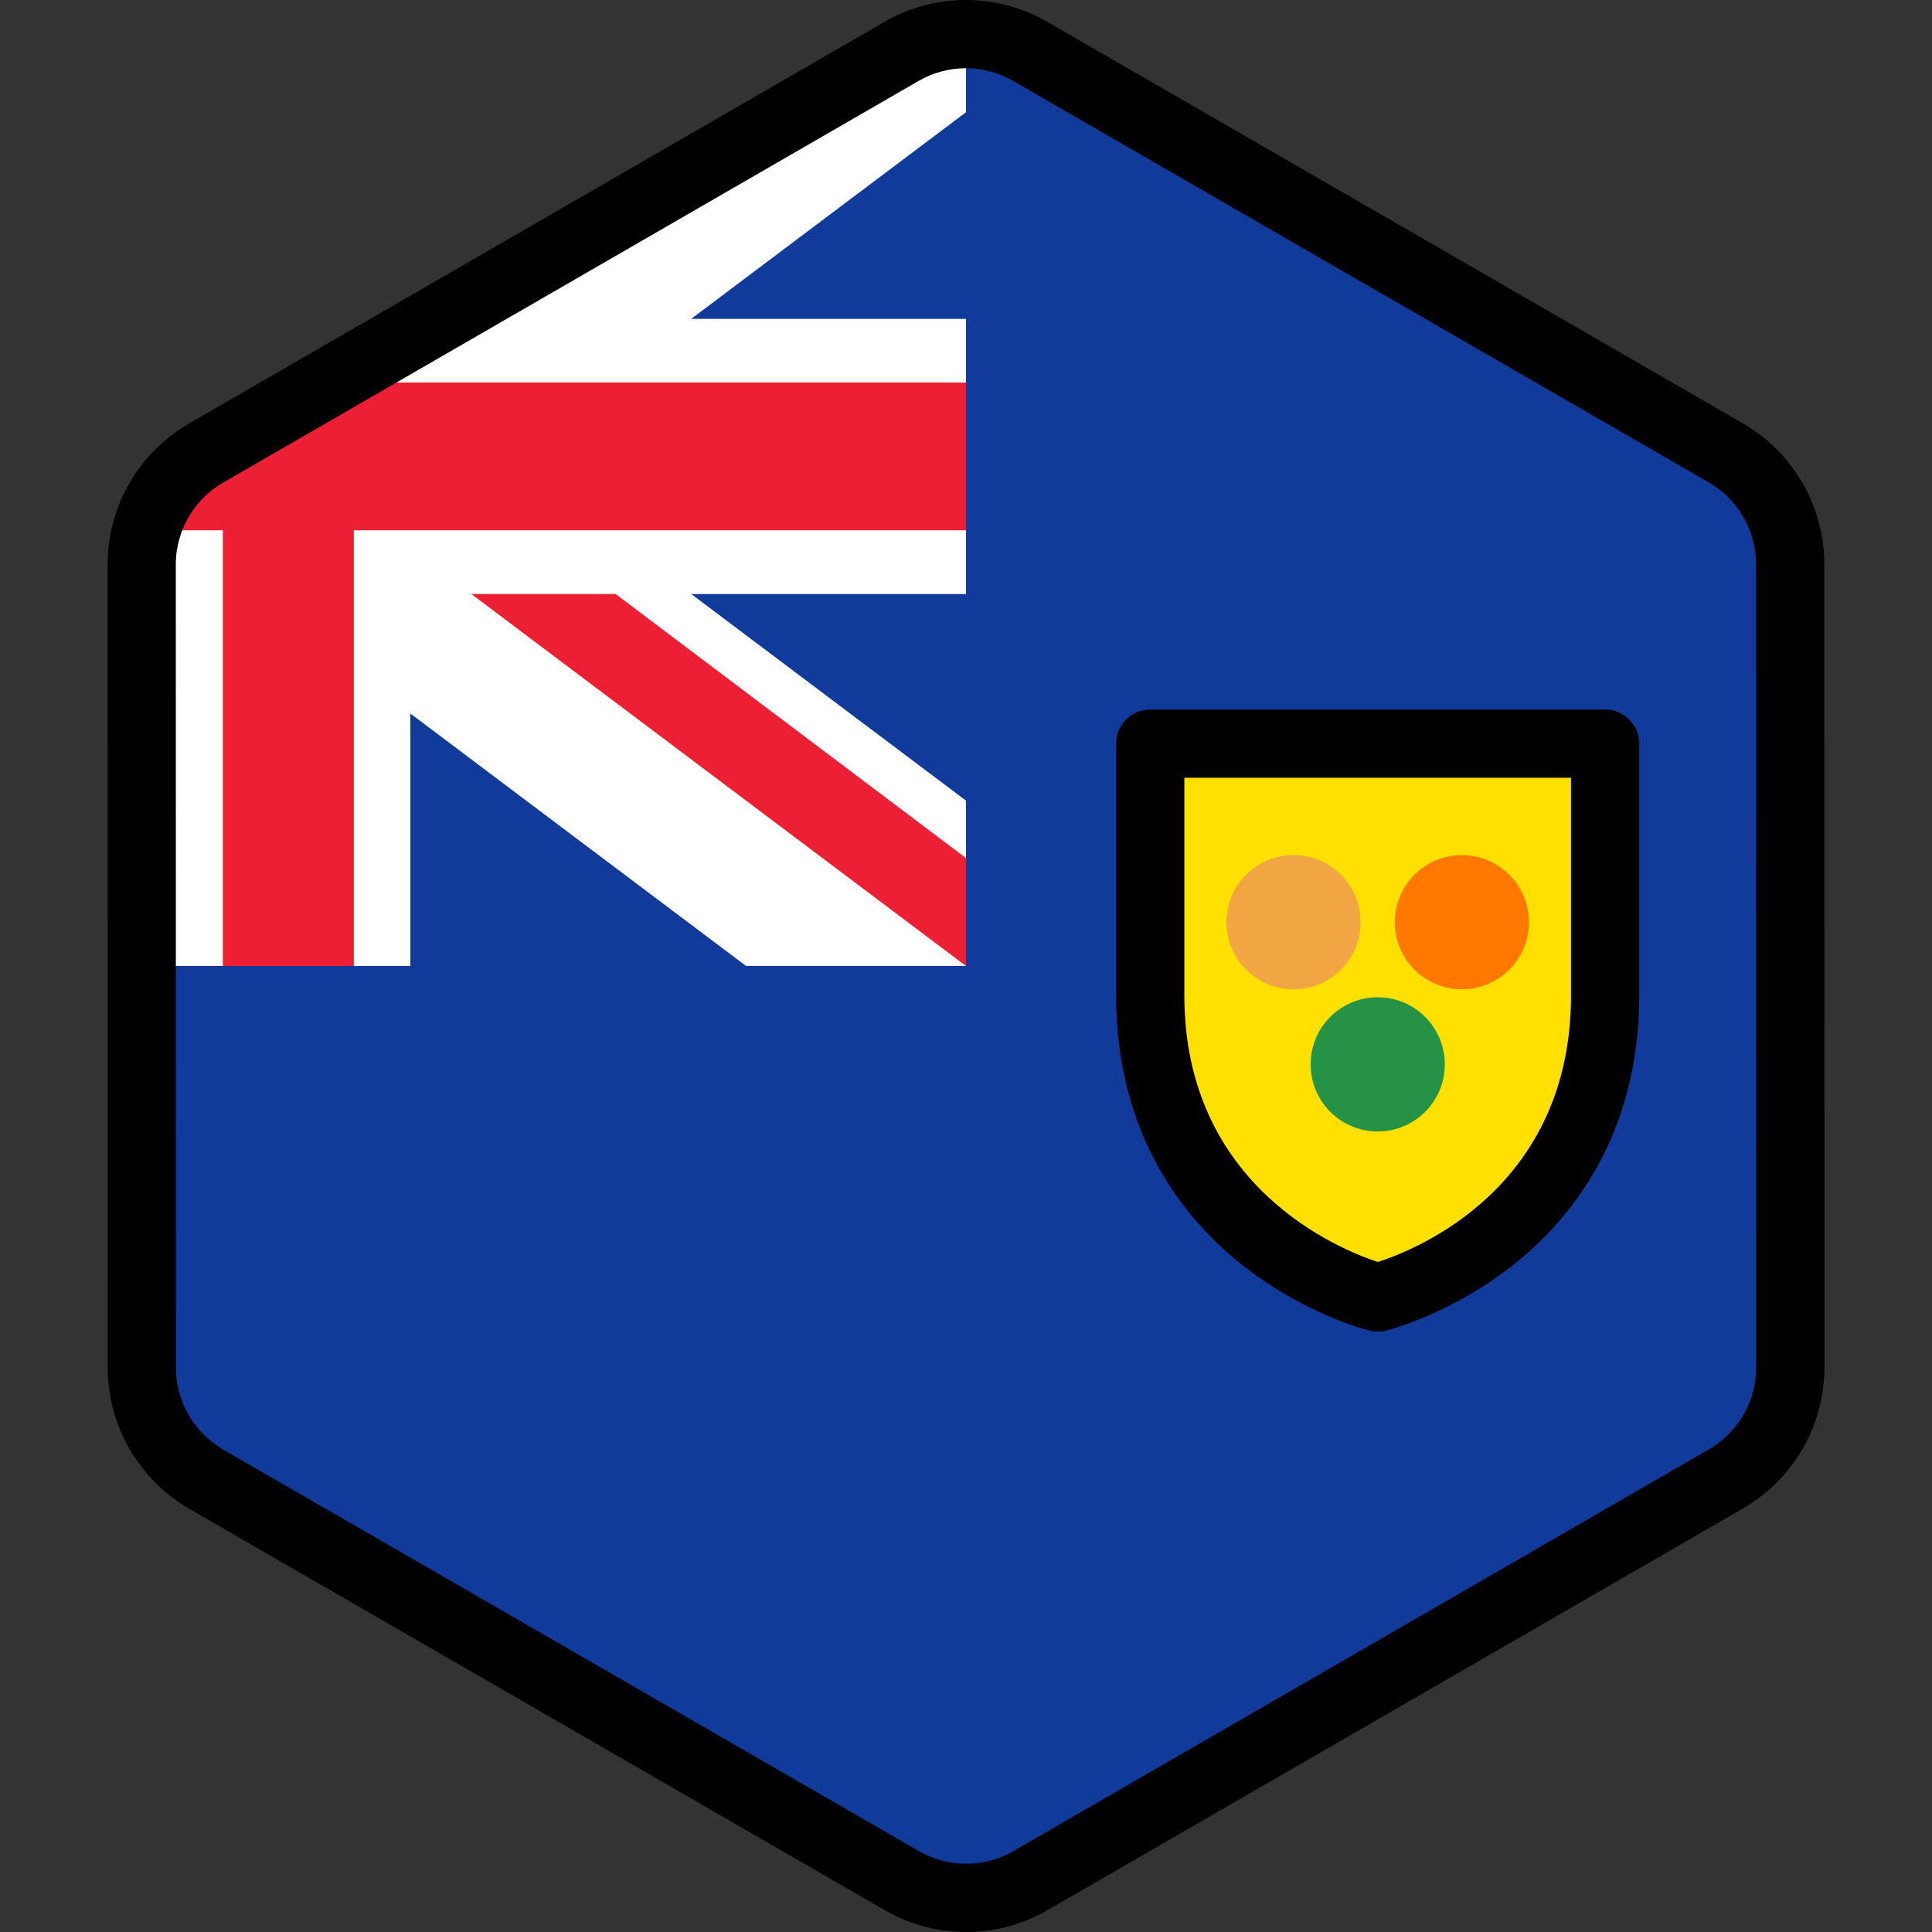
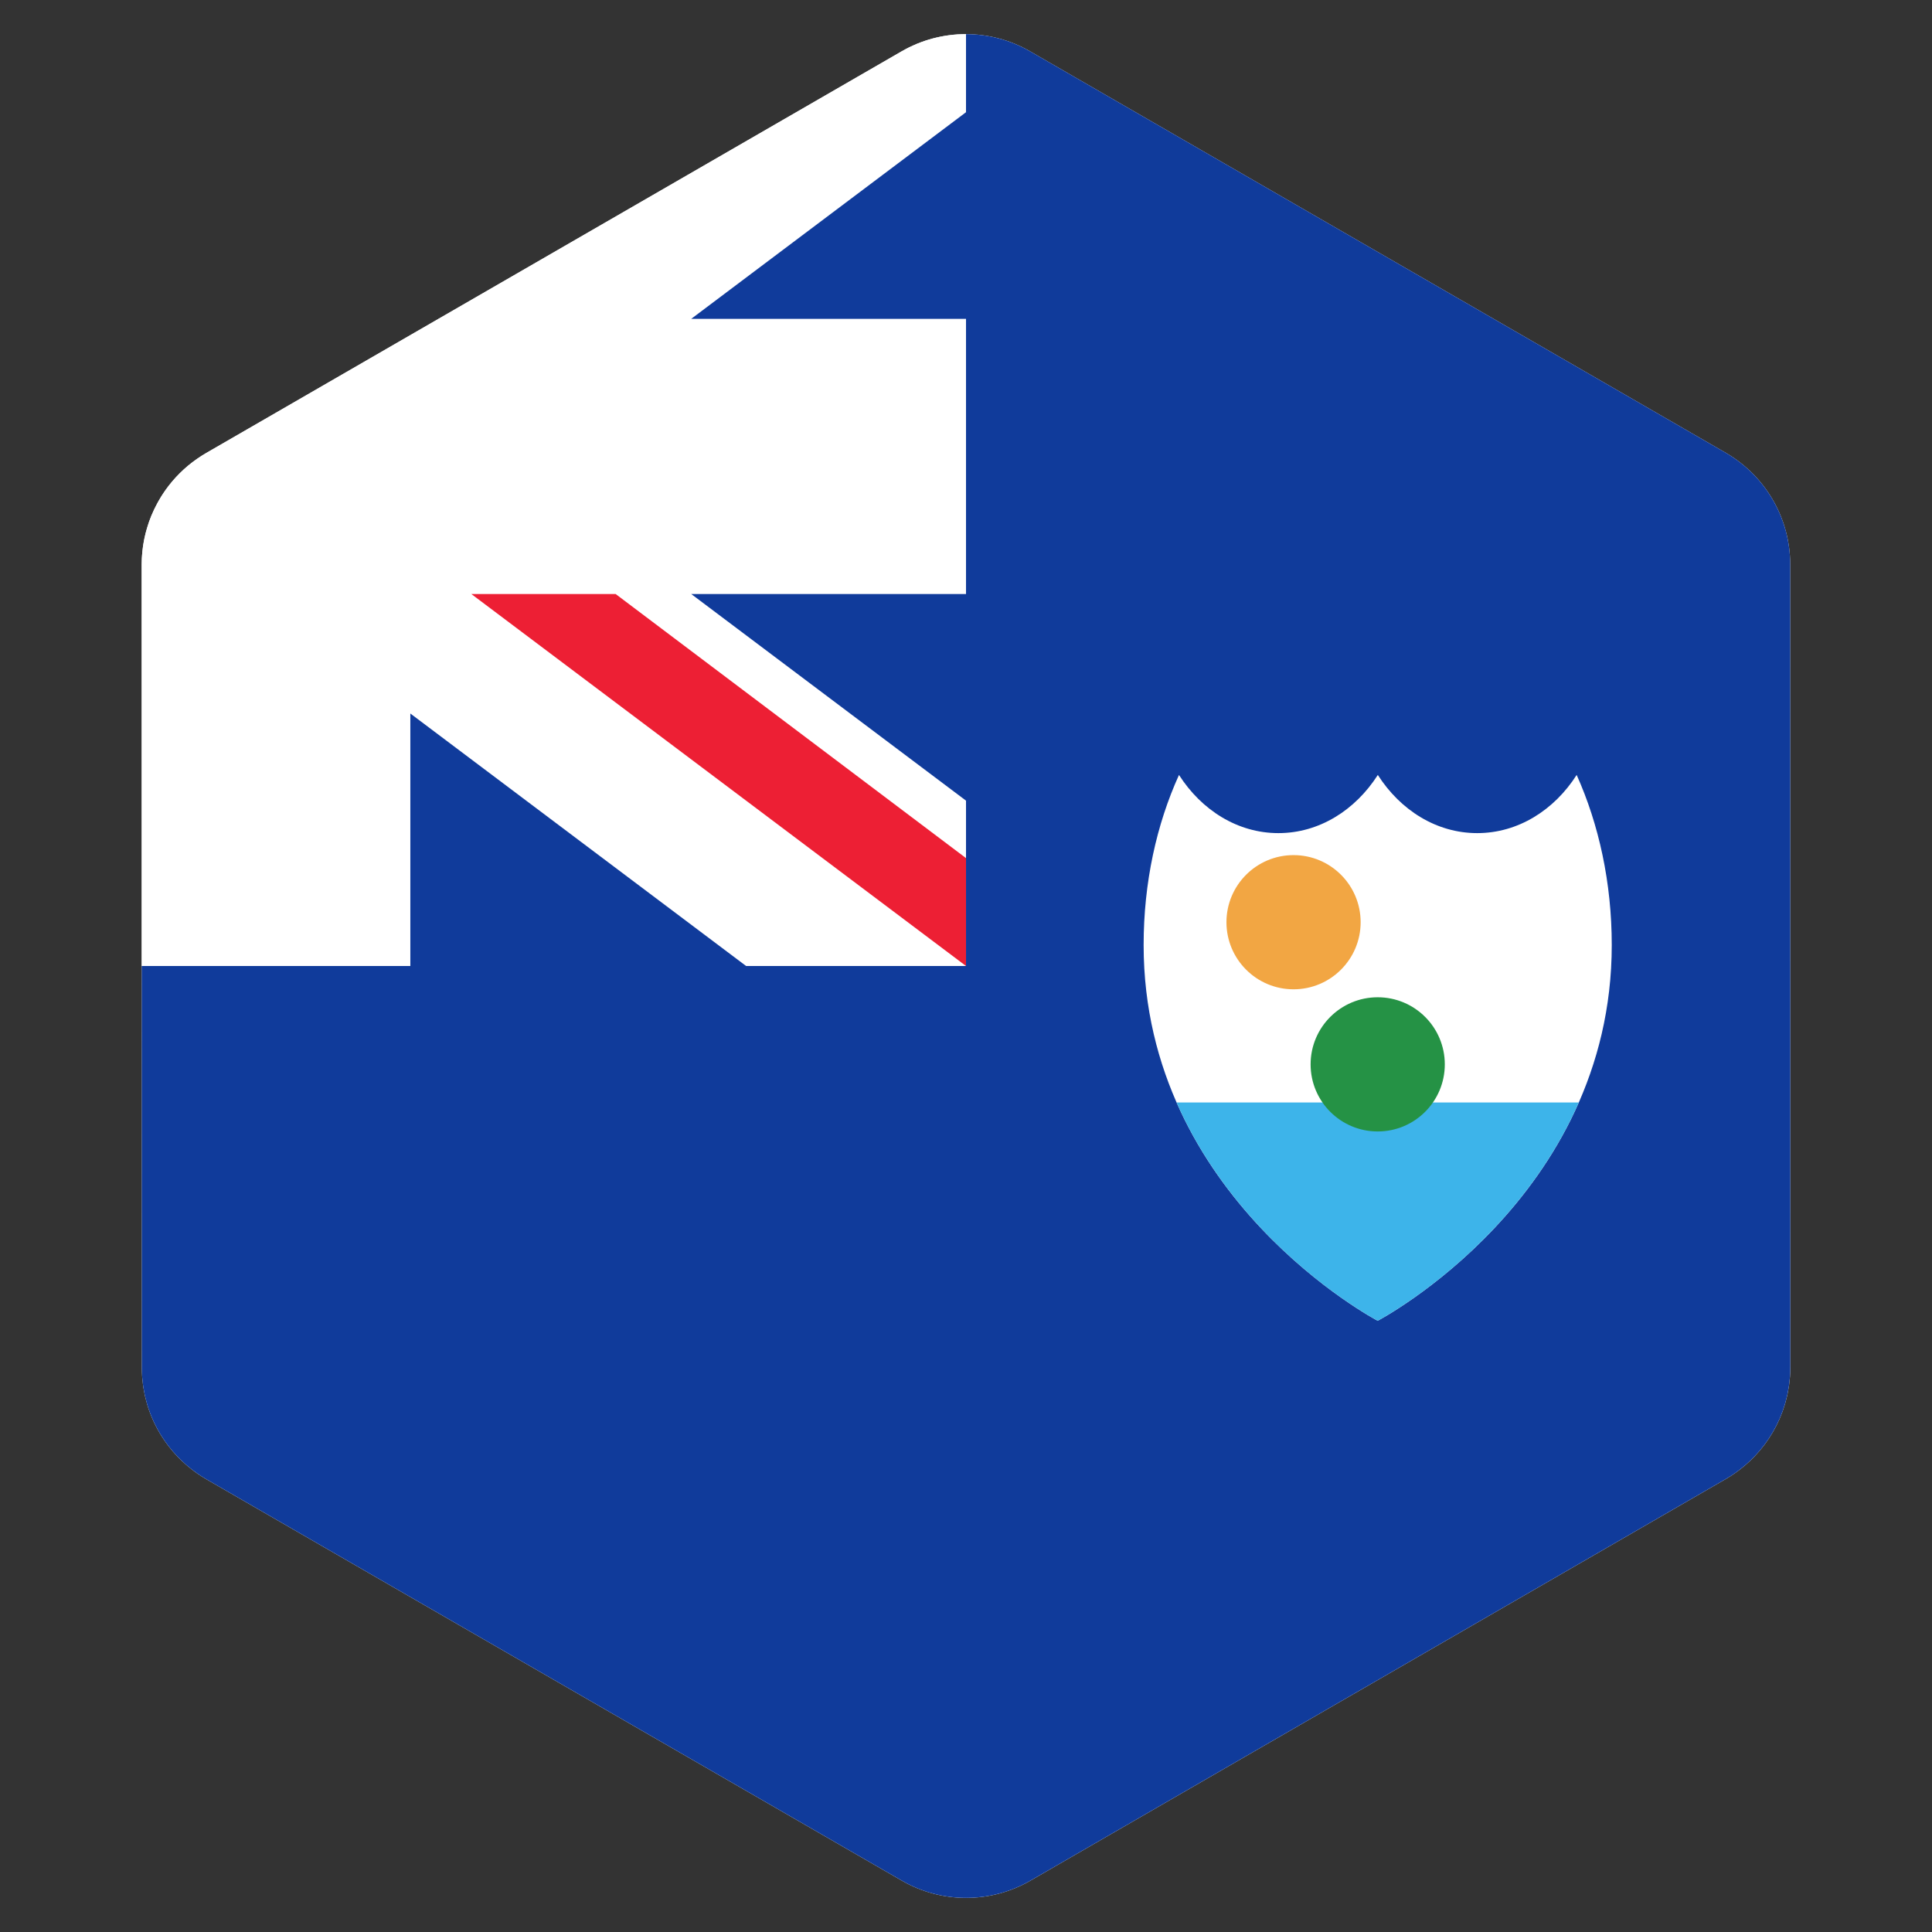
<svg xmlns="http://www.w3.org/2000/svg" height="800px" width="800px" version="1.1" id="Layer_1" viewBox="0 0 512 512" xml:space="preserve">
  <rect x="0" y="0" width="512" height="512" fill="#333333" stroke="none" />
  <g>
    <path style="fill:#FFFFFF;" d="M473.106,371.85c0.176-0.61,0.336-1.227,0.479-1.848c0.046-0.201,0.088-0.403,0.13-0.604   c0.113-0.54,0.213-1.085,0.301-1.632c0.037-0.237,0.076-0.474,0.11-0.711c0.075-0.546,0.131-1.095,0.18-1.644   c0.02-0.225,0.047-0.448,0.063-0.674c0.052-0.767,0.084-1.537,0.084-2.313l0,0l0,0v-0.006l-0.006-40.904v-0.002l-0.004-26.203   v-0.002v-4.213l-0.005-25.574l0,0l-0.007-48.824l-0.004-26.204l-0.007-40.985c0-2.996-0.407-5.93-1.16-8.75   c-0.405-1.517-0.915-2.997-1.521-4.435c-2.477-5.877-6.574-11.016-11.925-14.74c-0.784-0.545-1.584-1.071-2.421-1.554l-22.872-13.2   l-21.414-12.358l-17.239-9.949l-65.927-38.046l-25.717-14.842l-19.288-11.132l-11.953-6.898   c-10.533-6.078-23.509-6.077-34.04,0.006l-11.872,6.857l-19.288,11.14l-25.717,14.854l0,0l-65.917,38.07l-28.889,16.686   l-21.408,12.365l-11.284,6.517c-0.811,0.469-1.59,0.979-2.353,1.507c-3.272,2.266-6.073,5.068-8.333,8.236   c-1.517,2.128-2.781,4.423-3.773,6.841c-1.655,4.031-2.558,8.399-2.557,12.899l0.007,40.912l0.004,26.204l0.012,73.738v4.011v0.85   v0.001v0.013l0,0v0.005l0,0l0.004,26.198v0.002v1.863l0.002,12.617l0.004,26.496v0.007l0,0c0,0.773,0.033,1.539,0.084,2.305   c0.016,0.224,0.042,0.445,0.061,0.668c0.048,0.55,0.105,1.096,0.18,1.638c0.033,0.236,0.072,0.471,0.108,0.708   c0.087,0.544,0.186,1.086,0.298,1.625c0.042,0.201,0.084,0.403,0.13,0.603c0.14,0.615,0.299,1.222,0.471,1.825   c0.033,0.113,0.061,0.228,0.095,0.34c0.909,3.043,2.24,5.93,3.94,8.588c0,0.001,0.001,0.002,0.001,0.002l0.001,0.002   c1.172,1.832,2.517,3.551,4.026,5.137c0.051,0.053,0.098,0.106,0.148,0.159c0.709,0.734,1.454,1.438,2.231,2.112   c0.125,0.11,0.254,0.215,0.382,0.322c0.786,0.661,1.595,1.298,2.445,1.89c0.784,0.545,1.584,1.07,2.421,1.553L77.16,404.99   l21.414,12.359l17.561,10.134l91.644,52.89l19.288,11.132l11.953,6.899c10.534,6.078,23.509,6.076,34.04-0.007l11.872-6.857   l19.288-11.14l25.717-14.853l55.554-32.086l10.363-5.985l26.36-15.224l21.408-12.365l13.813-7.977   c0.811-0.469,1.59-0.98,2.353-1.507c0.851-0.588,1.659-1.226,2.446-1.884c0.128-0.106,0.258-0.212,0.385-0.323   c0.779-0.671,1.526-1.374,2.237-2.108c0.047-0.048,0.09-0.098,0.136-0.145c3.724-3.893,6.476-8.61,8.02-13.767   C473.047,372.067,473.074,371.958,473.106,371.85z" />
    <path style="fill:#FFFFFF;" d="M256.002,9.043c-2.941-0.002-5.883,0.375-8.748,1.132c-0.004,0.001-0.008,0.002-0.012,0.002   c-0.665,0.176-1.325,0.377-1.982,0.596c-0.052,0.018-0.104,0.03-0.156,0.048c-0.615,0.206-1.221,0.439-1.826,0.682   c-0.09,0.036-0.183,0.065-0.275,0.102c-0.528,0.217-1.046,0.462-1.565,0.706c-0.163,0.077-0.33,0.142-0.492,0.223   c-0.563,0.276-1.116,0.58-1.667,0.89c-0.111,0.063-0.227,0.117-0.336,0.18l-11.872,6.857l-19.288,11.14l-25.717,14.854l0,0   l-65.918,38.072l-28.889,16.686l-21.408,12.365l-11.284,6.517c-0.811,0.469-1.59,0.979-2.353,1.507   c-1.636,1.133-3.155,2.4-4.546,3.781c-1.391,1.379-2.657,2.872-3.787,4.456c-0.948,1.33-1.784,2.732-2.53,4.182   c-0.447,0.869-0.87,1.753-1.243,2.659c-0.251,0.61-0.479,1.228-0.693,1.854c-0.018,0.054-0.035,0.11-0.053,0.164   c-0.204,0.608-0.394,1.221-0.567,1.841v0.001c0,0.001-0.001,0.001-0.001,0.002c-0.398,1.433-0.704,2.898-0.914,4.386   c-0.008,0.066-0.016,0.133-0.025,0.199c-0.083,0.616-0.146,1.237-0.195,1.861c-0.012,0.162-0.025,0.324-0.036,0.486   c-0.045,0.698-0.074,1.398-0.074,2.104l0.001,7.842l-0.001,98.58h21.504h34.72h14.965v-66.914l88.985,66.914H256v-28.59V212.18   l-72.823-54.76H256V140.54v-39.163V84.496h-72.819l72.822-54.76V9.043z" />
  </g>
  <g>
    <polygon style="fill:#ED1F34;" points="124.904,157.419 256.002,255.999 256.002,227.409 163.147,157.419  " />
-     <path style="fill:#ED1F34;" d="M59.057,140.54v115.461h34.72V140.54h162.226v-39.163H93.777v-3.928l-6.518,3.765l-21.408,12.364   l-11.284,6.517c-0.811,0.469-1.59,0.979-2.353,1.507c-1.636,1.133-3.155,2.4-4.546,3.781c-1.391,1.379-2.657,2.872-3.787,4.456   c-0.948,1.33-1.784,2.732-2.53,4.182c-0.447,0.869-0.87,1.753-1.243,2.659c-0.251,0.61-0.479,1.228-0.693,1.854   c-0.018,0.054-0.035,0.11-0.053,0.164c-0.204,0.608-0.394,1.221-0.567,1.841v0.001H59.057z" />
  </g>
  <path style="fill:#103B9B;" d="M474.446,321.512v-0.002l-0.004-26.203v-0.002v-4.213l-0.005-25.574l-0.007-48.824l-0.004-26.204  l-0.007-40.985c0-2.996-0.407-5.93-1.16-8.75c-0.405-1.517-0.915-2.997-1.521-4.435c-2.477-5.877-6.574-11.016-11.925-14.74  c-0.784-0.545-1.584-1.071-2.421-1.554l-22.872-13.2l-21.414-12.358l-17.239-9.949l-65.927-38.046l-25.717-14.842l-19.288-11.132  l-11.953-6.898c-7.89-4.553-17.152-5.694-25.729-3.424l0,0c2.866-0.758,5.807-1.136,8.748-1.132v20.694l-72.821,54.758h72.822v16.88  v39.163v16.88h-72.823l72.823,54.76v15.229v28.591h-58.275l-88.985-66.914v66.914H93.777h-34.72H37.569l0.006,34.432v4.011v0.85  v0.001v0.013l0,0v0.005l0,0l0.004,26.198v0.002v1.863l0.001,12.617l0.005,26.496v0.007l0,0c0,0.773,0.033,1.539,0.084,2.305  c0.016,0.224,0.042,0.445,0.061,0.668c0.048,0.55,0.105,1.096,0.18,1.639c0.033,0.235,0.071,0.47,0.108,0.706  c0.087,0.544,0.186,1.086,0.299,1.625c0.042,0.201,0.084,0.403,0.13,0.603c0.14,0.615,0.298,1.222,0.471,1.825  c0.033,0.113,0.061,0.228,0.095,0.34c0.909,3.043,2.24,5.93,3.94,8.588c0,0.002,0,0.002,0.001,0.004l0.001,0.001  c1.172,1.832,2.517,3.551,4.026,5.136c0.051,0.054,0.098,0.107,0.148,0.16c0.709,0.734,1.454,1.438,2.231,2.112  c0.125,0.11,0.254,0.215,0.382,0.322c0.786,0.661,1.595,1.298,2.445,1.89c0.784,0.545,1.584,1.07,2.421,1.553l22.552,13.016  l21.414,12.359l17.561,10.134l91.644,52.89l19.288,11.132l11.953,6.899c10.534,6.078,23.509,6.076,34.04-0.007l11.872-6.857  l19.288-11.14l25.717-14.853l55.554-32.086l10.364-5.985l26.36-15.225l21.408-12.365l13.813-7.977  c0.811-0.469,1.59-0.98,2.352-1.507c0.851-0.588,1.659-1.226,2.446-1.884c0.128-0.106,0.258-0.212,0.385-0.323  c0.779-0.671,1.526-1.374,2.237-2.108c0.047-0.048,0.09-0.098,0.137-0.145c3.724-3.893,6.475-8.61,8.019-13.767  c0.031-0.106,0.059-0.215,0.09-0.323c0.176-0.61,0.336-1.227,0.479-1.848c0.046-0.201,0.088-0.403,0.13-0.603  c0.113-0.541,0.213-1.086,0.3-1.635c0.039-0.236,0.077-0.473,0.11-0.71c0.075-0.546,0.131-1.095,0.18-1.644  c0.021-0.225,0.047-0.447,0.063-0.674c0.052-0.767,0.084-1.537,0.084-2.313l0,0v-0.006L474.446,321.512z" />
  <path style="fill:#FFFFFF;" d="M312.446,205.368c5.964,9.328,15.528,15.417,26.342,15.417c10.812,0,20.377-6.089,26.349-15.417  c5.964,9.328,15.528,15.417,26.342,15.417s20.395-6.089,26.35-15.417c5.876,13.086,9.301,28.525,9.301,45.073  c0,67.067-62.029,99.578-62.029,99.578s-62.029-32.512-62.029-99.578C303.073,233.894,306.498,218.453,312.446,205.368z" />
  <path style="fill:#3DB4EA;" d="M311.805,292.165c17.087,38.871,53.297,57.853,53.297,57.853s36.21-18.982,53.297-57.853H311.805z" />
  <g>
-     <path style="fill:#FFE000;" d="M365.101,285.544c-14.189,0-25.732-11.542-25.732-25.731c0-14.19,11.543-25.733,25.732-25.733   c14.189,0,25.732,11.543,25.732,25.733C390.833,274.003,379.29,285.544,365.101,285.544z M365.101,252.165   c-4.217,0-7.649,3.432-7.649,7.65c0,4.217,3.432,7.648,7.649,7.648c4.217,0,7.649-3.431,7.649-7.648   C372.75,255.596,369.318,252.165,365.101,252.165z" />
-     <path style="fill:#FFE000;" d="M304.825,197.07v66.721c0,65.174,60.276,80.071,60.276,80.071s60.276-14.897,60.276-80.071V197.07   L304.825,197.07L304.825,197.07z" />
-   </g>
+     </g>
  <circle style="fill:#F2A643;" cx="342.803" cy="244.395" r="17.781" />
-   <circle style="fill:#FF7900;" cx="387.408" cy="244.395" r="17.781" />
  <circle style="fill:#259245;" cx="365.106" cy="282.068" r="17.781" />
-   <path d="M365.101,352.903c-0.728,0-1.456-0.088-2.17-0.264c-0.692-0.172-17.151-4.342-33.563-17.271  c-15.321-12.07-33.585-34.285-33.585-71.578v-66.72c0-4.993,4.048-9.041,9.041-9.041h120.552c4.993,0,9.041,4.048,9.041,9.041v66.72  c0,37.293-18.264,59.508-33.585,71.578c-16.412,12.93-32.871,17.1-33.563,17.271C366.558,352.815,365.83,352.903,365.101,352.903z   M313.866,206.111v57.678c0,50.75,41.284,67.377,51.259,70.648c10.234-3.284,51.211-19.623,51.211-70.648v-57.678L313.866,206.111  L313.866,206.111z M483.459,149.505c0-3.709-0.493-7.437-1.464-11.075c-0.503-1.887-1.15-3.777-1.928-5.623  c-3.18-7.542-8.399-13.99-15.091-18.646c-1.113-0.775-2.086-1.398-3.066-1.964L277.502,5.768C270.963,1.995,263.516,0,255.967,0  c-7.555,0-15.005,1.998-21.547,5.776L50.049,112.263c-0.943,0.545-1.89,1.149-2.985,1.907c-4.086,2.831-7.632,6.335-10.545,10.419  c-1.911,2.681-3.517,5.592-4.776,8.658c-2.146,5.23-3.234,10.724-3.234,16.332l0.036,212.917c0,0.928,0.034,1.882,0.105,2.917  c0.017,0.241,0.039,0.48,0.064,0.721l0.013,0.127c0.06,0.694,0.133,1.384,0.229,2.094c0.036,0.259,0.077,0.516,0.133,0.866  c0.111,0.697,0.236,1.389,0.381,2.077c0.053,0.256,0.107,0.51,0.164,0.756c0.177,0.776,0.377,1.544,0.604,2.337  c0.04,0.149,0.082,0.299,0.115,0.405c1.138,3.809,2.804,7.45,4.952,10.818c0.012,0.019,0.024,0.037,0.036,0.057  c1.484,2.323,3.199,4.51,5.069,6.474c0.046,0.049,0.168,0.178,0.215,0.228c0.892,0.926,1.841,1.824,2.826,2.675l0.481,0.405  c1.098,0.923,2.111,1.705,3.097,2.391c1.115,0.775,2.087,1.397,3.062,1.96l184.411,106.429c6.539,3.772,13.985,5.767,21.534,5.767  c7.555,0,15.005-1.998,21.547-5.776l184.37-106.487c0.943-0.544,1.89-1.149,2.987-1.907c0.99-0.687,2.004-1.466,3.107-2.389  l0.475-0.398c0.986-0.85,1.938-1.747,2.85-2.688l0.153-0.163c4.695-4.904,8.205-10.929,10.124-17.344  c0.052-0.168,0.1-0.334,0.14-0.487c0.224-0.774,0.427-1.554,0.609-2.342c0.058-0.254,0.112-0.509,0.168-0.77  c0.142-0.682,0.269-1.371,0.379-2.067l0.021-0.123c0.04-0.253,0.08-0.508,0.119-0.786c0.093-0.686,0.168-1.378,0.227-2.063  l0.014-0.143c0.025-0.239,0.047-0.477,0.063-0.72c0.072-1.058,0.106-2.019,0.105-2.931L483.459,149.505z M465.349,364.098  l-0.051,0.521c-0.035,0.406-0.076,0.813-0.128,1.191l-0.083,0.534c-0.064,0.403-0.137,0.804-0.219,1.196l-0.095,0.44  c-0.105,0.459-0.224,0.911-0.362,1.389l-0.061,0.222c-1.13,3.76-3.164,7.251-5.903,10.113l-0.083,0.092  c-0.515,0.53-1.068,1.051-1.639,1.544l-0.289,0.24c-0.669,0.561-1.256,1.015-1.787,1.382c-0.674,0.467-1.222,0.82-1.731,1.113  l-184.373,106.49c-3.796,2.192-8.12,3.351-12.504,3.351c-4.381,0-8.703-1.157-12.495-3.347L59.133,384.143  c-0.526-0.304-1.09-0.669-1.777-1.144c-0.538-0.376-1.108-0.819-1.814-1.41l-0.262-0.218c-0.573-0.495-1.125-1.019-1.577-1.486  c-0.033-0.035-0.137-0.148-0.172-0.183c-1.086-1.142-2.073-2.397-2.929-3.73c-0.011-0.017-0.02-0.031-0.03-0.047  c-1.257-1.966-2.231-4.088-2.886-6.28l-0.075-0.269c-0.128-0.445-0.245-0.891-0.35-1.351l-0.095-0.442  c-0.081-0.388-0.153-0.78-0.219-1.198l-0.078-0.499c-0.054-0.4-0.094-0.803-0.131-1.222l-0.045-0.474  c-0.037-0.562-0.063-1.125-0.063-1.699l-0.036-212.911c0-3.24,0.632-6.427,1.879-9.463c0.732-1.783,1.666-3.476,2.773-5.028  c1.696-2.378,3.754-4.415,6.114-6.051c0.674-0.465,1.222-0.819,1.731-1.111L243.464,21.434c3.796-2.192,8.12-3.351,12.504-3.351  c4.381,0,8.701,1.157,12.495,3.347l184.41,106.428c0.527,0.304,1.09,0.667,1.777,1.145c3.881,2.7,6.908,6.446,8.756,10.824  c0.452,1.074,0.828,2.169,1.119,3.26c0.567,2.124,0.854,4.283,0.854,6.421l0.035,212.93  C465.412,363.004,465.385,363.567,465.349,364.098z" />
</svg>